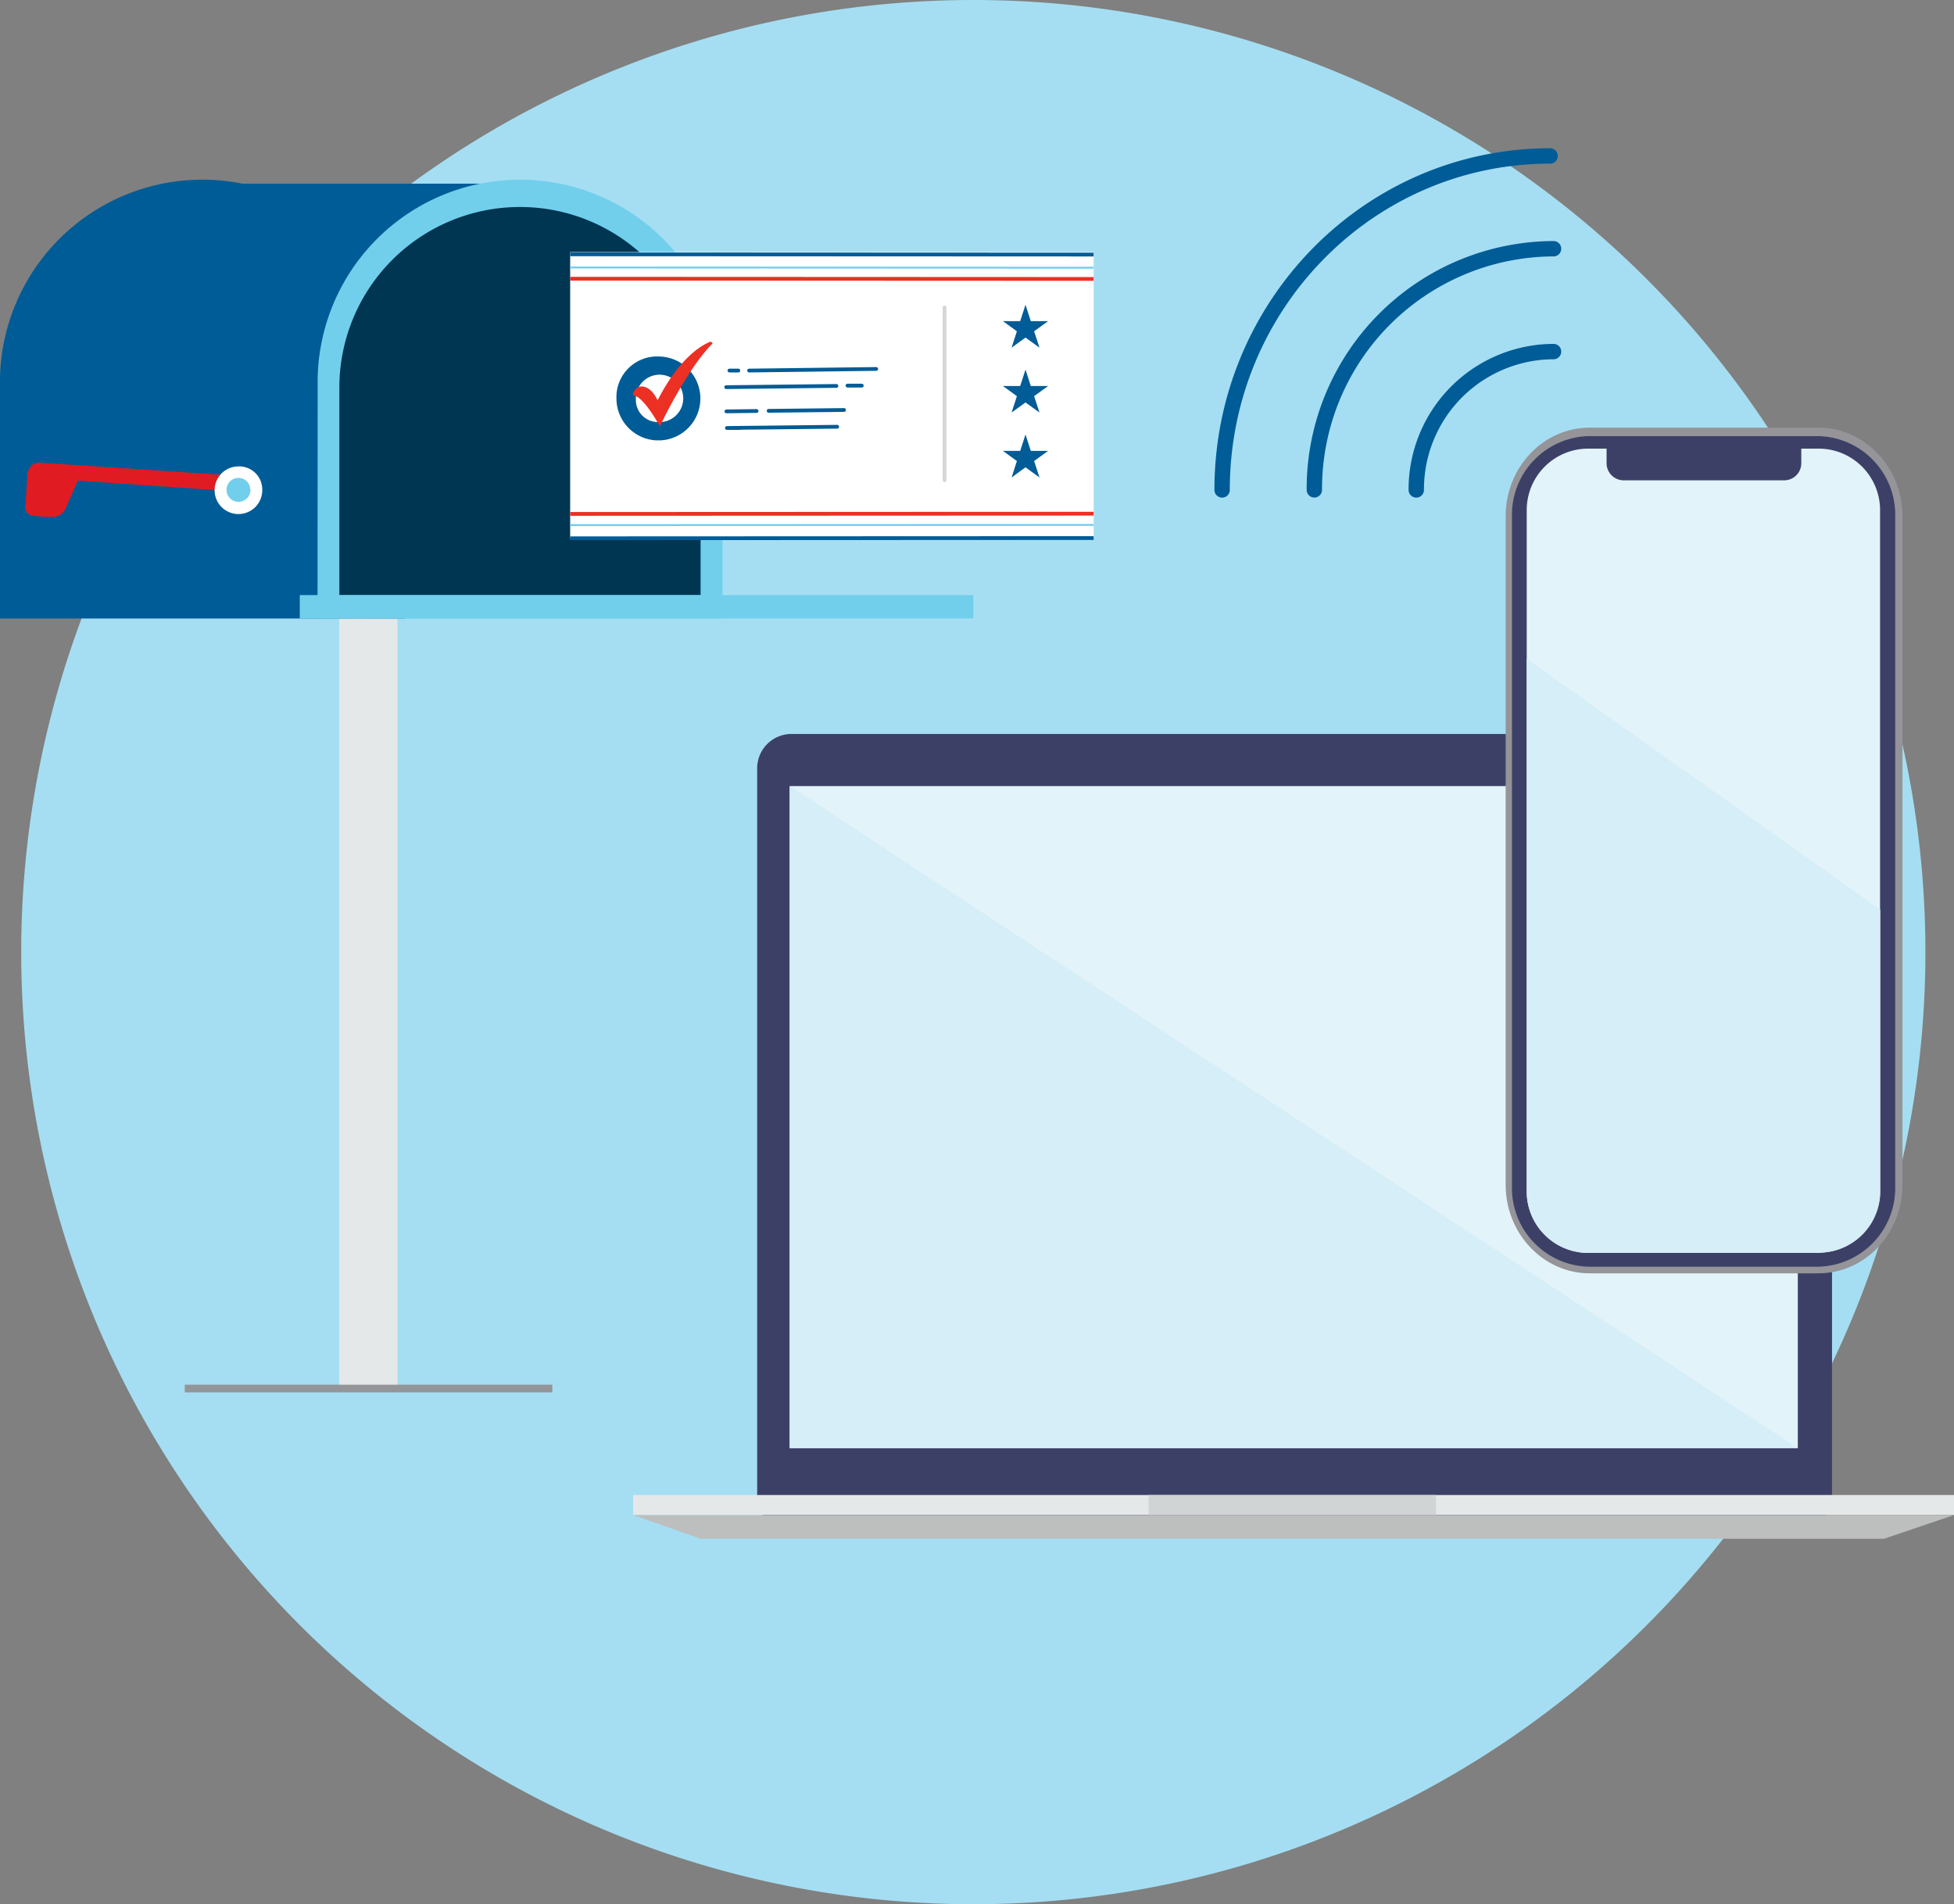
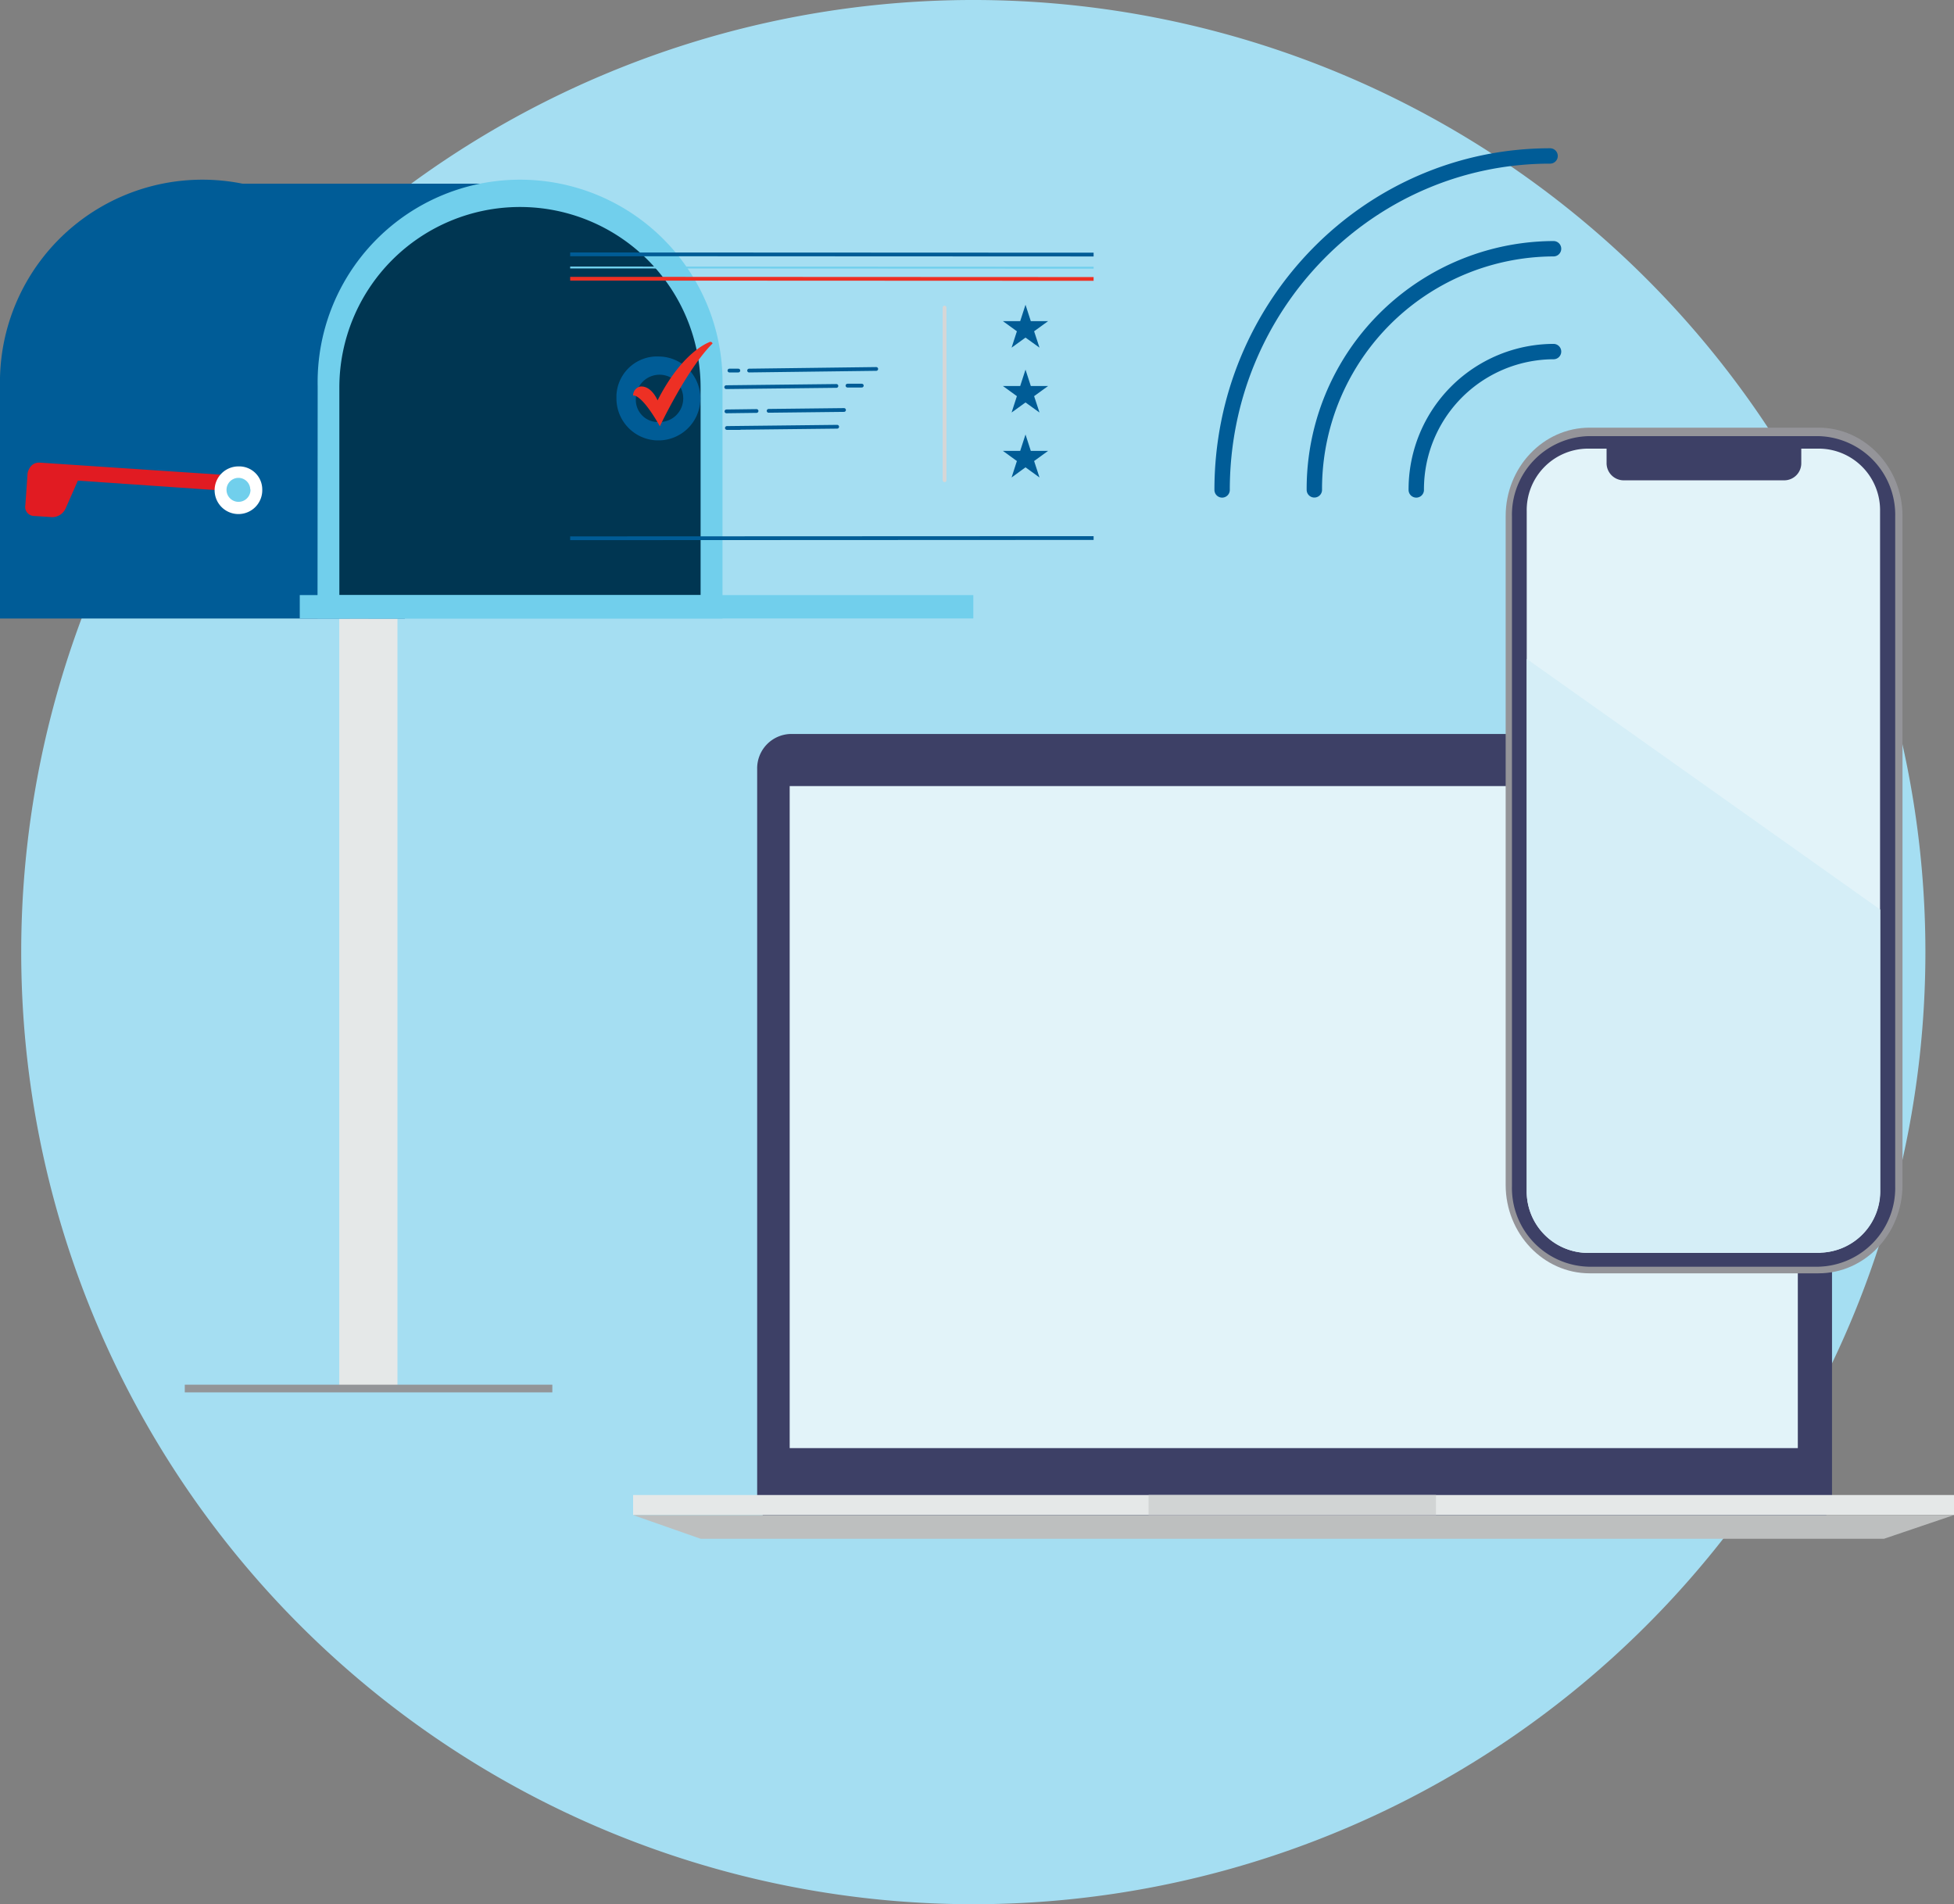
<svg xmlns="http://www.w3.org/2000/svg" viewBox="0 0 254.22 247.74">
  <rect x="0" y="0" width="254.22" height="247.74" fill="#808080" stroke="none" />
  <defs>
    <clipPath id="clip-path">
      <path fill="none" d="M80.2 44.47h12.51v12.82H80.2z" />
    </clipPath>
    <style>.cls-16,.cls-17,.cls-18,.cls-19{fill:none}.cls-3{fill:#3d4066}.cls-4{fill:#e2f3f9}.cls-5{fill:#e5e8e8}.cls-8{fill:#d5eef7}.cls-10{fill:#005c97}.cls-11{fill:#71cfec}.cls-15{fill:#fff}.cls-16{stroke:#005c97;stroke-width:2px;stroke-linecap:round}.cls-16,.cls-17,.cls-18,.cls-19{stroke-linejoin:round}.cls-17,.cls-18{stroke:#005c96;stroke-width:.49px}.cls-18{stroke:#ed3024}.cls-19{stroke:#70cfed;stroke-width:.25px}.cls-20{fill:#005c96}</style>
  </defs>
  <g id="Layer_2" data-name="Layer 2">
    <g id="Layer_1-2" data-name="Layer 1">
      <path d="M126.63 247.74A123.87 123.87 0 102.76 123.87a123.87 123.87 0 00123.87 123.87" fill="#a5def2" />
      <path class="cls-3" d="M102.86 199.15H234a4.47 4.47 0 004.35-4.58v-94.5a4.47 4.47 0 00-4.35-4.58H102.86a4.47 4.47 0 00-4.35 4.58v94.5a4.47 4.47 0 004.35 4.58" />
      <path class="cls-4" d="M102.74 102.27H233.9v86.13H102.74z" />
      <path class="cls-5" d="M82.37 194.5h171.85v2.6H82.37z" />
      <path fill="#bdbfbf" d="M91.17 200.2H245.1l9.11-3.09H82.36l8.81 3.09z" />
      <path fill="#d1d4d4" d="M149.43 194.5h37.4v2.6h-37.4z" />
      <path class="cls-5" d="M45.51 80.01h2.44v92.05h-2.44z" />
-       <path class="cls-8" d="M102.74 188.4h131.15l-131.15-86.13v86.13z" />
      <path d="M236.6 165.66h-29.79c-6 0-10.92-5.15-10.92-11.51v-87c0-6.35 4.89-11.51 10.92-11.51h29.79c6 0 10.92 5.16 10.92 11.51v87c0 6.36-4.89 11.51-10.92 11.51" fill="#949499" />
      <path class="cls-3" d="M236.57 164.8h-29.86a10.24 10.24 0 01-10-10.49V67.23a10.24 10.24 0 0110-10.49h29.86a10.24 10.24 0 0110 10.49v87.08a10.24 10.24 0 01-10 10.49" />
      <path class="cls-4" d="M236.85 163h-30.47a8 8 0 01-7.75-8.16V66.53a8 8 0 017.75-8.16h30.47a8 8 0 017.75 8.16v88.28a8 8 0 01-7.75 8.16" />
      <path class="cls-8" d="M236.85 163h-30.47a8 8 0 01-7.75-8.16V85.72l46 32.62v36.47a8 8 0 01-7.75 8.16" />
      <path class="cls-3" d="M232.19 62.49h-21a2.23 2.23 0 01-2.17-2.28v-1.92c0-1.26 1-1 2.17-1h21c1.2 0 2.16-.27 2.16 1v1.92a2.22 2.22 0 01-2.16 2.28" />
      <path class="cls-5" d="M44.14 80.47v100.16h7.57V80.47z" />
      <path class="cls-10" d="M0 80.47h52.67V50.23a26.34 26.34 0 10-52.67 0z" />
      <path class="cls-10" d="M67.65 23.9H24.73v34.29h37.68l5.24-34.29z" />
      <path class="cls-11" d="M41.31 80.47H94V50.23a26.34 26.34 0 10-52.67 0z" />
      <path d="M44.15 77.43h47v-27a23.5 23.5 0 10-47 0z" fill="#003652" />
      <path class="cls-11" d="M39 77.42h87.63v3.04H39z" />
      <path stroke="#939598" fill="none" d="M24.04 180.65h47.82" />
      <path d="M31.48 64l-21.35-1.47-1.55 3.52a1.93 1.93 0 01-2.1 1.21l-2.18-.14a1.18 1.18 0 01-1-1.42l.29-4.15s.26-1.45 1.61-1.36l27 1.8z" fill="#e11b22" />
      <path class="cls-15" d="M34.12 63.68a3.1 3.1 0 11-3.09-3 3 3 0 013.09 3" />
      <path class="cls-11" d="M32.59 63.68A1.56 1.56 0 1131 62.17a1.54 1.54 0 011.56 1.51" />
      <path class="cls-16" d="M201.67 20.29C178.1 20.29 159 39.74 159 63.74M202.12 32.36A31.24 31.24 0 00171 63.73M202.12 45.74a17.92 17.92 0 00-17.86 18" />
-       <path class="cls-15" d="M74.18 32.8h68.11v37.22H74.18z" />
      <path class="cls-17" d="M142.28 70l-68.1.03" />
-       <path class="cls-18" d="M142.28 66.83l-68.1.03" />
-       <path class="cls-19" d="M142.28 68.29l-68.1.03" />
      <path class="cls-17" d="M142.28 33.12l-68.1-.03" />
      <path class="cls-18" d="M142.28 36.29l-68.1-.03" />
      <path class="cls-19" d="M142.28 34.83l-68.1-.03" />
      <path class="cls-20" d="M133.42 39.65l-.69 2.13h-2.25l1.82 1.32-.69 2.13 1.81-1.31 1.82 1.31-.7-2.13 1.82-1.32h-2.25l-.69-2.13zM133.42 48.09l-.69 2.13h-2.25l1.82 1.32-.69 2.13 1.81-1.31 1.82 1.31-.7-2.13 1.82-1.32h-2.25l-.69-2.13zM133.42 56.53l-.69 2.13h-2.25l1.82 1.32-.69 2.14 1.81-1.32 1.82 1.32-.7-2.14 1.82-1.32h-2.25l-.69-2.13z" />
      <g clip-path="url(#clip-path)">
        <path class="cls-20" d="M85.73 46.38a5.46 5.46 0 11-5.53 5.46 5.29 5.29 0 015.53-5.46m0 8.53a3.08 3.08 0 10-3-3.07 2.88 2.88 0 003 3.07" />
        <path d="M85.85 55.46S89.37 48 92.7 44.69a.28.28 0 00-.41-.18c-.32.15-3.57 1.37-6.74 7.58 0 0-.77-1.93-2.24-1.8a1.17 1.17 0 00-.94 1.17s1-.37 3.48 4" fill="#ed3024" />
      </g>
      <path d="M94.57 55.68h1.71m-1.71 0l14.35-.16M100 53.45l9.81-.11m-15.3.18l3.92-.05m11.83-3.3h1.86m-17.64.2l14.34-.16m-11.36-2L114 48m-19.1.21h1.16" stroke-width=".49" stroke="#005c96" stroke-linejoin="round" stroke-linecap="round" fill="none" />
      <path stroke="#d6d6d6" stroke-width=".49" stroke-linejoin="round" stroke-linecap="round" fill="none" d="M122.89 40.01v22.47" />
    </g>
  </g>
</svg>